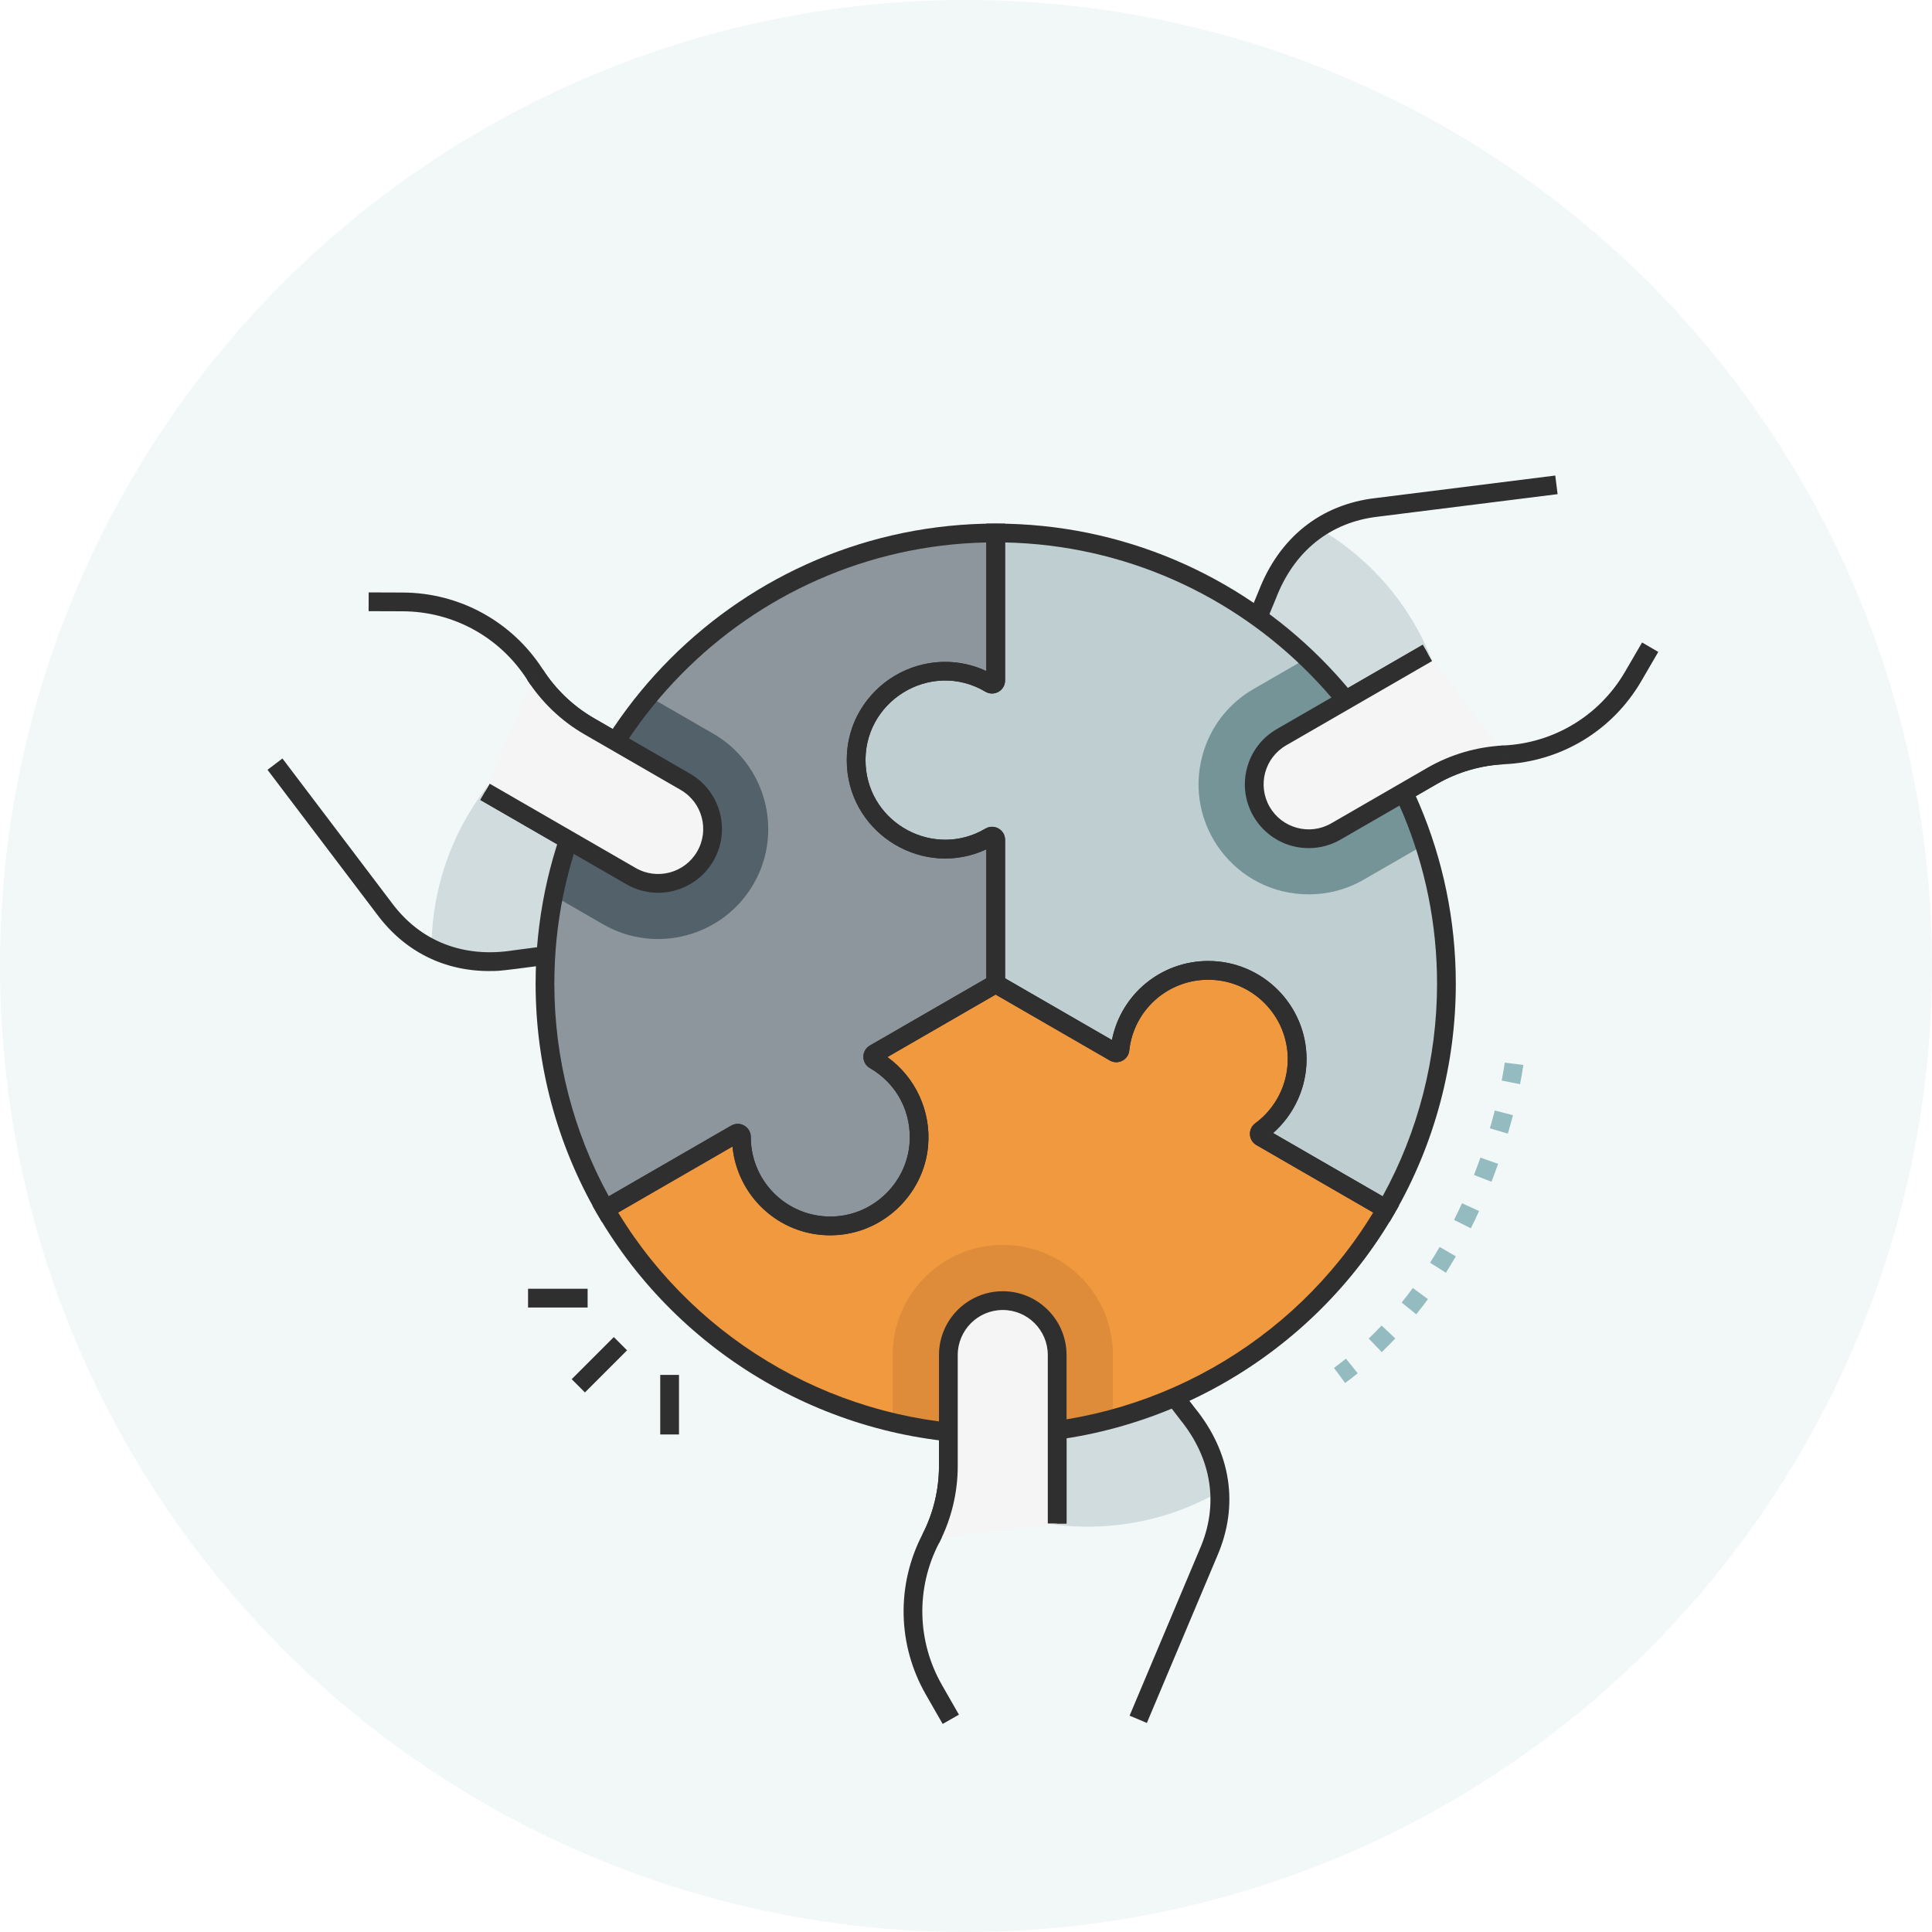
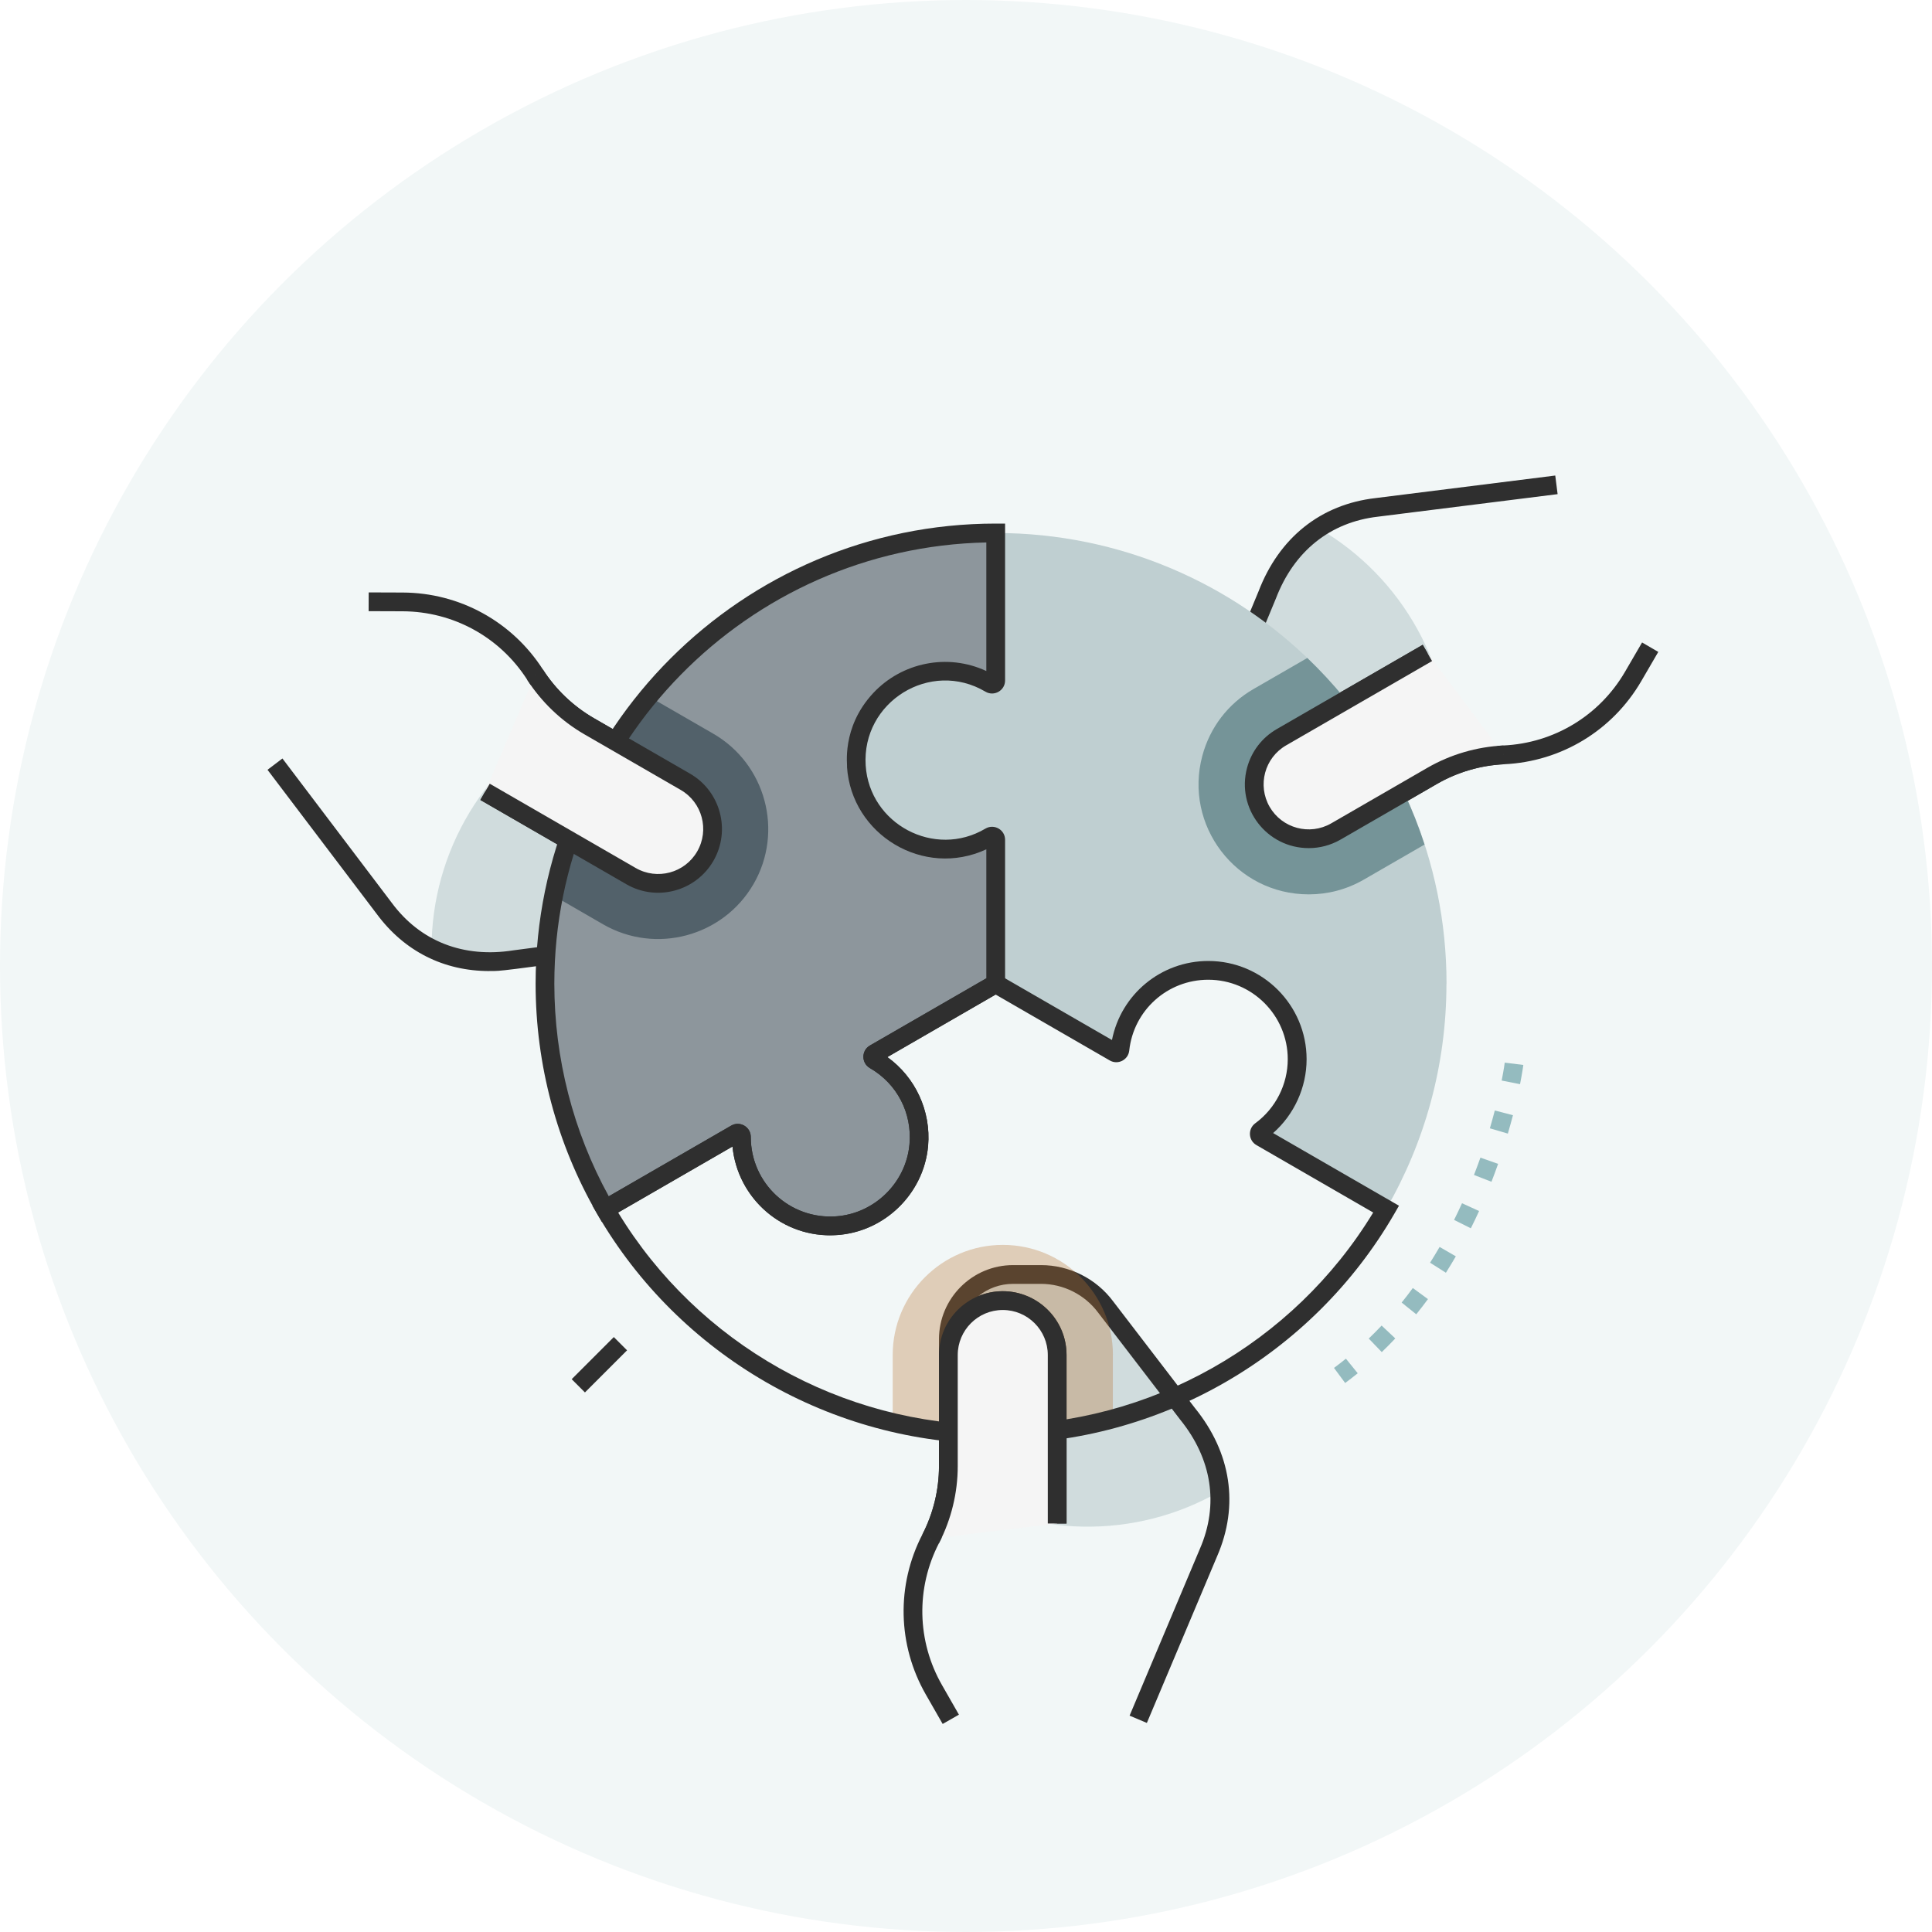
<svg xmlns="http://www.w3.org/2000/svg" width="65" height="65" viewBox="0 0 65 65" fill="none">
  <circle cx="32.5" cy="32.5" r="32.5" fill="#F2F7F7" />
  <g clip-path="url(#clip0_550_210)">
    <path d="M16.318 26.641L21.227 29.476C22.103 29.982 23.223 29.682 23.729 28.806C24.235 27.93 23.935 26.81 23.059 26.305L19.82 24.434C19.084 24.009 18.461 23.414 18.002 22.699C17.044 21.207 15.38 20.259 13.544 20.252L12.402 20.248L9.251 25.709L12.93 30.565C13.949 31.942 15.495 32.576 17.33 32.283L21.812 31.696C22.663 31.597 23.418 31.102 23.846 30.359L24.316 29.545C24.917 28.503 24.561 27.171 23.519 26.57C23.234 26.406 23.344 26.469 23.059 26.305C23.935 26.81 24.235 27.93 23.729 28.806C23.223 29.682 22.103 29.982 21.227 29.476C18.792 28.07 19.85 28.681 16.318 26.641Z" fill="#F2F7F7" />
    <path opacity="0.27" d="M19.257 24.058C19.622 24.335 19.494 24.245 23.519 26.569C24.561 27.17 24.917 28.502 24.316 29.545L23.847 30.358C23.418 31.101 22.664 31.596 21.813 31.695L17.331 32.282C16.285 32.45 15.334 32.315 14.519 31.914C14.518 28.64 16.346 25.592 19.257 24.058Z" fill="#759498" />
    <path d="M16.466 32.67C14.931 32.67 13.606 32.007 12.678 30.753L9 25.899L9.502 25.518L13.181 30.375C14.143 31.674 15.598 32.241 17.28 31.972L21.771 31.383C22.524 31.295 23.196 30.854 23.572 30.201L24.042 29.387C24.262 29.006 24.331 28.58 24.27 28.177C24.066 29.677 22.401 30.516 21.07 29.747L16.16 26.913L16.476 26.366L21.385 29.201C22.035 29.576 22.85 29.414 23.312 28.853C23.893 28.148 23.735 27.068 22.901 26.575C22.912 26.575 22.839 26.539 19.662 24.704C18.886 24.256 18.22 23.621 17.736 22.867C16.816 21.432 15.249 20.572 13.544 20.566L12.402 20.562L12.404 19.931L13.546 19.935C15.466 19.942 17.231 20.912 18.267 22.527C18.698 23.197 19.288 23.76 19.977 24.159C20.286 24.337 23.187 26.012 23.676 26.294C24.868 26.982 25.277 28.51 24.589 29.701L24.119 30.515C23.643 31.339 22.794 31.898 21.849 32.007C16.627 32.693 16.925 32.669 16.466 32.669V32.67Z" fill="#2F2F2F" />
    <path d="M48.023 21.967L43.113 24.802C42.237 25.308 41.938 26.428 42.444 27.304C42.949 28.18 44.069 28.479 44.945 27.974L48.185 26.103C48.921 25.678 49.747 25.436 50.596 25.396C52.368 25.313 54.02 24.346 54.944 22.76L55.518 21.774L52.364 16.314L46.319 17.072C44.618 17.266 43.296 18.287 42.632 20.023L40.9 24.199C40.56 24.985 40.612 25.886 41.041 26.629L41.511 27.442C42.112 28.485 43.445 28.841 44.487 28.24C44.772 28.076 44.661 28.139 44.946 27.975C44.07 28.48 42.95 28.181 42.445 27.305C41.939 26.429 42.239 25.309 43.114 24.803C45.55 23.397 44.492 24.008 48.024 21.968L48.023 21.967Z" fill="#F2F7F7" />
    <path opacity="0.27" d="M48.791 25.803C48.367 25.98 48.511 25.915 44.486 28.239C43.444 28.84 42.111 28.483 41.51 27.441L41.041 26.628C40.612 25.885 40.56 24.984 40.9 24.198L42.632 20.022C43.01 19.033 43.601 18.276 44.356 17.771C47.193 19.407 48.919 22.514 48.791 25.802L48.791 25.803Z" fill="#759498" />
    <path d="M41.237 27.599L40.767 26.785C40.291 25.961 40.233 24.946 40.61 24.072L42.34 19.901C43.034 18.088 44.434 16.968 46.283 16.757L52.325 15.999L52.404 16.625L46.359 17.383C44.753 17.567 43.535 18.544 42.927 20.134L41.192 24.317C40.891 25.014 40.937 25.816 41.314 26.469L41.784 27.283C41.997 27.653 42.324 27.933 42.716 28.086C41.508 27.151 41.639 25.289 42.957 24.528L47.867 21.693L48.182 22.24L43.273 25.075C42.549 25.492 42.301 26.419 42.716 27.143C42.716 27.143 42.717 27.145 42.718 27.146C43.137 27.868 44.063 28.116 44.787 27.7C44.797 27.7 48.017 25.835 48.027 25.829C48.803 25.381 49.687 25.123 50.581 25.081C52.284 25.001 53.814 24.075 54.672 22.601L55.246 21.615L55.791 21.933L55.217 22.919C54.25 24.578 52.529 25.621 50.611 25.712C49.816 25.748 49.032 25.979 48.343 26.376C47.143 27.069 50.776 24.973 44.644 28.512C43.447 29.203 41.926 28.791 41.237 27.599Z" fill="#2F2F2F" />
    <path d="M35.569 51.257V45.588C35.569 44.578 34.75 43.758 33.738 43.758C32.727 43.758 31.907 44.578 31.907 45.588V49.328C31.907 50.178 31.703 51.015 31.314 51.77C30.5 53.345 30.512 55.26 31.424 56.853L31.991 57.843H38.296L40.662 52.228C41.345 50.657 41.122 49.002 39.95 47.56L37.2 43.972C36.689 43.284 35.882 42.878 35.025 42.878H34.086C32.883 42.878 31.907 43.854 31.907 45.057C31.907 45.385 31.907 45.259 31.907 45.588C31.907 44.577 32.728 43.758 33.738 43.758C34.749 43.758 35.569 44.577 35.569 45.588C35.569 48.4 35.569 47.179 35.569 51.257Z" fill="#F2F7F7" />
    <path opacity="0.27" d="M31.863 50.003C31.921 49.548 31.906 49.705 31.906 45.057C31.906 43.853 32.882 42.878 34.085 42.878H35.024C35.881 42.878 36.687 43.283 37.198 43.971L39.949 47.559C40.617 48.381 40.976 49.272 41.036 50.177C38.2 51.815 34.647 51.757 31.863 50.002V50.003Z" fill="#759498" />
    <path d="M31.715 58L31.148 57.01C30.194 55.344 30.151 53.33 31.032 51.625C31.397 50.918 31.591 50.124 31.591 49.328V45.057C31.591 43.682 32.709 42.563 34.085 42.563H35.024C35.975 42.563 36.883 43.019 37.452 43.784L40.199 47.368C41.423 48.875 41.691 50.649 40.95 52.355L38.585 57.966L38.004 57.721L40.37 52.106C41.013 50.624 40.777 49.081 39.703 47.758L36.947 44.163C36.495 43.555 35.777 43.194 35.023 43.194H34.084C33.645 43.194 33.241 43.346 32.922 43.602C34.328 43.023 35.883 44.062 35.883 45.588C35.883 48.431 35.883 47.156 35.883 51.258H35.252V45.589C35.252 44.758 34.578 44.079 33.747 44.074C32.88 44.074 32.221 44.77 32.221 45.589V49.329C32.221 50.225 32.003 51.119 31.592 51.915C30.809 53.43 30.847 55.218 31.695 56.697L32.262 57.688L31.714 58.001L31.715 58Z" fill="#2F2F2F" />
-     <path d="M46.635 40.68C44.013 45.211 39.113 48.261 33.5 48.261C27.887 48.261 22.987 45.212 20.365 40.68L24.76 38.143C24.843 38.094 24.945 38.156 24.945 38.252C24.943 39.978 26.402 41.357 28.146 41.237C29.599 41.137 30.785 39.975 30.912 38.524C31.02 37.306 30.394 36.221 29.425 35.662C29.343 35.615 29.342 35.496 29.424 35.449L33.5 33.096L37.497 35.404C37.574 35.448 37.67 35.398 37.68 35.31C37.842 33.812 39.111 32.645 40.651 32.645C42.303 32.645 43.642 33.984 43.642 35.635C43.642 36.625 43.16 37.502 42.419 38.046C42.347 38.099 42.353 38.207 42.429 38.252L46.634 40.68H46.635Z" fill="#F0993E" />
    <path d="M48.664 33.096C48.664 35.859 47.925 38.45 46.635 40.68L42.43 38.252C42.353 38.208 42.348 38.098 42.42 38.046C43.161 37.502 43.642 36.625 43.642 35.635C43.642 33.984 42.304 32.645 40.652 32.645C39.111 32.645 37.843 33.811 37.681 35.31C37.671 35.398 37.574 35.447 37.498 35.403L33.501 33.095V28.254C33.501 28.159 33.397 28.101 33.315 28.149C31.396 29.286 28.955 27.972 28.812 25.776C28.699 24.034 30.078 22.584 31.796 22.584C32.35 22.584 32.87 22.736 33.315 22.999C33.398 23.048 33.502 22.99 33.502 22.894V17.932C41.877 17.932 48.667 24.721 48.667 33.096H48.664Z" fill="#BFCFD1" />
    <path d="M28.81 25.777C28.954 27.976 31.396 29.286 33.313 28.15C33.395 28.102 33.499 28.16 33.499 28.255V33.096L29.423 35.45C29.341 35.497 29.342 35.616 29.424 35.663C30.392 36.221 31.017 37.306 30.911 38.525C30.784 39.976 29.598 41.138 28.145 41.238C26.398 41.358 24.944 39.976 24.944 38.255C24.944 38.255 24.944 38.254 24.944 38.253C24.944 38.157 24.842 38.095 24.759 38.144L20.363 40.681C19.073 38.45 18.334 35.86 18.334 33.097C18.334 24.722 25.123 17.933 33.499 17.933V22.896C33.499 22.991 33.395 23.049 33.312 23.001C32.867 22.738 32.347 22.587 31.793 22.587C30.075 22.587 28.695 24.035 28.809 25.778L28.81 25.777Z" fill="#8D969C" />
    <g style="mix-blend-mode:multiply" opacity="0.32">
      <path d="M37.441 45.587V47.743C36.184 48.081 34.862 48.261 33.498 48.261C31.463 48.261 30.103 47.863 30.034 47.863V45.588C30.034 43.546 31.695 41.883 33.738 41.883C35.781 41.883 37.443 43.534 37.443 45.588L37.441 45.587Z" fill="#B77030" />
    </g>
    <path d="M47.928 28.414L45.882 29.595C45.3 29.931 44.663 30.09 44.035 30.09C41.573 30.09 39.824 27.762 40.451 25.429C40.707 24.472 41.319 23.674 42.176 23.18L43.983 22.137C45.774 23.852 47.145 26 47.928 28.414Z" fill="#759498" />
    <path d="M25.352 29.742C24.327 31.514 22.055 32.116 20.291 31.098L18.623 30.134C19.12 27.618 20.242 25.327 21.817 23.426L23.995 24.683C25.764 25.704 26.373 27.975 25.352 29.743V29.742Z" fill="#52616A" />
    <path d="M27.93 41.56C26.202 41.56 24.807 40.238 24.644 38.573L20.249 41.11L20.091 40.838C18.736 38.495 18.02 35.818 18.02 33.095C18.02 24.559 24.964 17.615 33.5 17.615H33.815V22.894C33.815 23.233 33.445 23.444 33.153 23.27C31.303 22.176 28.986 23.61 29.125 25.755C29.254 27.725 31.44 28.893 33.153 27.878C33.445 27.705 33.815 27.914 33.815 28.254V33.277L29.855 35.563C30.797 36.239 31.329 37.379 31.226 38.551C31.081 40.206 29.67 41.559 27.931 41.559L27.93 41.56ZM25.259 38.252C25.259 39.807 26.569 41.03 28.123 40.922C29.42 40.832 30.484 39.789 30.598 38.496C30.69 37.443 30.18 36.461 29.267 35.934C28.975 35.766 28.974 35.343 29.266 35.175L33.184 32.913V28.574C31.078 29.555 28.646 28.088 28.496 25.797C28.523 25.797 28.284 24.488 29.381 23.315C30.341 22.29 31.874 21.967 33.184 22.576V18.25C25.141 18.419 18.65 25.014 18.65 33.096C18.65 35.601 19.283 38.067 20.482 40.248L24.601 37.869C24.891 37.702 25.259 37.911 25.259 38.252Z" fill="#2F2F2F" />
-     <path d="M46.75 41.111L42.273 38.525C41.998 38.367 41.978 37.98 42.233 37.792C42.917 37.29 43.326 36.483 43.326 35.636C43.326 34.161 42.126 32.962 40.651 32.962C39.283 32.962 38.14 33.986 37.993 35.346C37.959 35.661 37.612 35.837 37.338 35.678L33.183 33.279V28.575C31.077 29.556 28.645 28.089 28.495 25.798C28.33 23.269 30.932 21.532 33.183 22.577V17.616H33.499C42.035 17.616 48.979 24.56 48.979 33.096C48.979 35.818 48.263 38.495 46.908 40.839L46.75 41.111ZM42.831 38.119L46.516 40.248C47.716 38.067 48.348 35.601 48.348 33.096C48.348 25.014 41.857 18.419 33.814 18.25V22.895C33.814 23.234 33.444 23.445 33.152 23.271C31.301 22.177 28.985 23.611 29.125 25.756C29.253 27.726 31.439 28.893 33.152 27.879C33.444 27.706 33.814 27.915 33.814 28.255V32.914L37.409 34.99C37.712 33.455 39.058 32.331 40.651 32.331C42.473 32.331 43.957 33.813 43.957 35.636C43.957 36.587 43.541 37.496 42.831 38.12V38.119Z" fill="#2F2F2F" />
    <path d="M33.499 48.577C27.992 48.577 22.854 45.611 20.091 40.839L19.933 40.565L24.602 37.87C24.896 37.7 25.26 37.917 25.26 38.253C25.26 39.808 26.569 41.03 28.124 40.923C29.421 40.834 30.485 39.79 30.599 38.497C30.691 37.444 30.181 36.462 29.268 35.936C28.976 35.767 28.975 35.345 29.267 35.176L33.501 32.733L37.411 34.99C37.714 33.455 39.06 32.331 40.653 32.331C42.475 32.331 43.959 33.814 43.959 35.636C43.959 36.587 43.542 37.496 42.833 38.121L47.067 40.565L46.909 40.839C44.147 45.611 39.008 48.577 33.501 48.577H33.499ZM20.797 40.794C23.483 45.213 28.32 47.946 33.498 47.946C38.677 47.946 43.514 45.214 46.2 40.794L42.271 38.525C41.997 38.368 41.977 37.98 42.231 37.792C42.916 37.29 43.325 36.483 43.325 35.636C43.325 34.162 42.125 32.962 40.65 32.962C39.282 32.962 38.139 33.986 37.992 35.346C37.958 35.66 37.611 35.837 37.337 35.678L33.497 33.461L29.853 35.566C30.795 36.242 31.327 37.381 31.224 38.553C31.083 40.152 29.769 41.442 28.165 41.553C26.323 41.679 24.813 40.31 24.643 38.574L20.797 40.795V40.794Z" fill="#2F2F2F" />
    <path d="M35.569 51.257V45.588C35.569 44.578 34.75 43.757 33.739 43.757C32.727 43.757 31.908 44.578 31.908 45.588V49.328C31.908 50.178 31.704 51.015 31.315 51.77" fill="#F5F5F5" />
    <path d="M31.593 51.914L31.033 51.625C31.398 50.918 31.591 50.124 31.591 49.328V45.588C31.591 44.404 32.554 43.442 33.737 43.442C34.92 43.442 35.883 44.405 35.883 45.588V51.257H35.252V45.588C35.252 44.752 34.573 44.073 33.737 44.073C32.901 44.073 32.222 44.753 32.222 45.588V49.328C32.222 50.224 32.004 51.118 31.593 51.914Z" fill="#2F2F2F" />
    <path d="M16.318 26.641L21.227 29.476C22.103 29.982 23.223 29.682 23.729 28.806C24.235 27.93 23.935 26.811 23.059 26.305L19.819 24.434C19.083 24.009 18.461 23.414 18.001 22.699" fill="#F5F5F5" />
    <path d="M21.071 29.748L16.161 26.914L16.477 26.367L21.386 29.202C22.11 29.62 23.039 29.371 23.456 28.646C23.874 27.923 23.626 26.994 22.901 26.576L19.662 24.706C18.886 24.258 18.22 23.622 17.736 22.869L18.267 22.528C18.697 23.198 19.288 23.761 19.977 24.16L23.217 26.03C24.242 26.622 24.594 27.938 24.002 28.963C23.413 29.983 22.1 30.344 21.07 29.748H21.071Z" fill="#2F2F2F" />
    <path d="M48.023 21.967L43.113 24.802C42.237 25.308 41.938 26.428 42.444 27.304C42.949 28.18 44.069 28.479 44.945 27.973L48.185 26.103C48.921 25.678 49.747 25.436 50.596 25.396" fill="#F5F5F5" />
    <path d="M44.033 28.534C42.614 28.534 41.591 27.192 41.956 25.832C42.105 25.278 42.46 24.816 42.956 24.529L47.866 21.694L48.181 22.241L43.272 25.076C42.546 25.494 42.298 26.42 42.716 27.146C43.134 27.869 44.063 28.119 44.787 27.701L48.026 25.83C48.803 25.383 49.686 25.124 50.581 25.082L50.61 25.712C49.815 25.748 49.031 25.979 48.342 26.376L45.102 28.247C44.765 28.441 44.397 28.534 44.033 28.534Z" fill="#2F2F2F" />
    <path d="M45.256 46.529L44.881 46.022C45.017 45.922 45.151 45.816 45.282 45.711L45.679 46.202C45.541 46.314 45.399 46.424 45.256 46.529ZM46.487 45.489L46.05 45.034C46.196 44.894 46.341 44.747 46.483 44.597L46.943 45.03C46.795 45.188 46.641 45.342 46.489 45.489H46.487ZM47.648 44.218L47.157 43.823C47.285 43.665 47.411 43.501 47.533 43.334L48.042 43.707C47.913 43.882 47.781 44.054 47.648 44.218ZM48.646 42.82L48.113 42.482C48.222 42.31 48.33 42.132 48.434 41.952L48.98 42.268C48.872 42.454 48.76 42.639 48.646 42.819V42.82ZM49.485 41.325L48.921 41.043C49.012 40.859 49.102 40.67 49.188 40.482L49.762 40.744C49.674 40.939 49.58 41.134 49.485 41.323V41.325ZM50.178 39.759L49.59 39.53C49.665 39.338 49.738 39.143 49.807 38.947L50.402 39.157C50.331 39.359 50.256 39.561 50.179 39.759H50.178ZM50.73 38.139L50.125 37.961C50.184 37.762 50.239 37.56 50.291 37.361L50.902 37.52C50.848 37.725 50.79 37.933 50.73 38.138V38.139ZM51.142 36.476L50.522 36.354C50.597 35.975 50.625 35.753 50.625 35.751L51.251 35.829C51.25 35.839 51.219 36.073 51.14 36.476H51.142Z" fill="#94BBBF" />
    <path d="M20.651 44.984L19.234 46.401L19.68 46.847L21.097 45.43L20.651 44.984Z" fill="#2F2F2F" />
-     <path d="M22.844 46.257H22.213V48.261H22.844V46.257Z" fill="#2F2F2F" />
-     <path d="M19.77 43.359H17.766V43.99H19.77V43.359Z" fill="#2F2F2F" />
  </g>
  <defs>
    <clipPath id="clip0_550_210">
      <rect width="46.79" height="42" fill="white" transform="translate(9 16)" />
    </clipPath>
  </defs>
</svg>